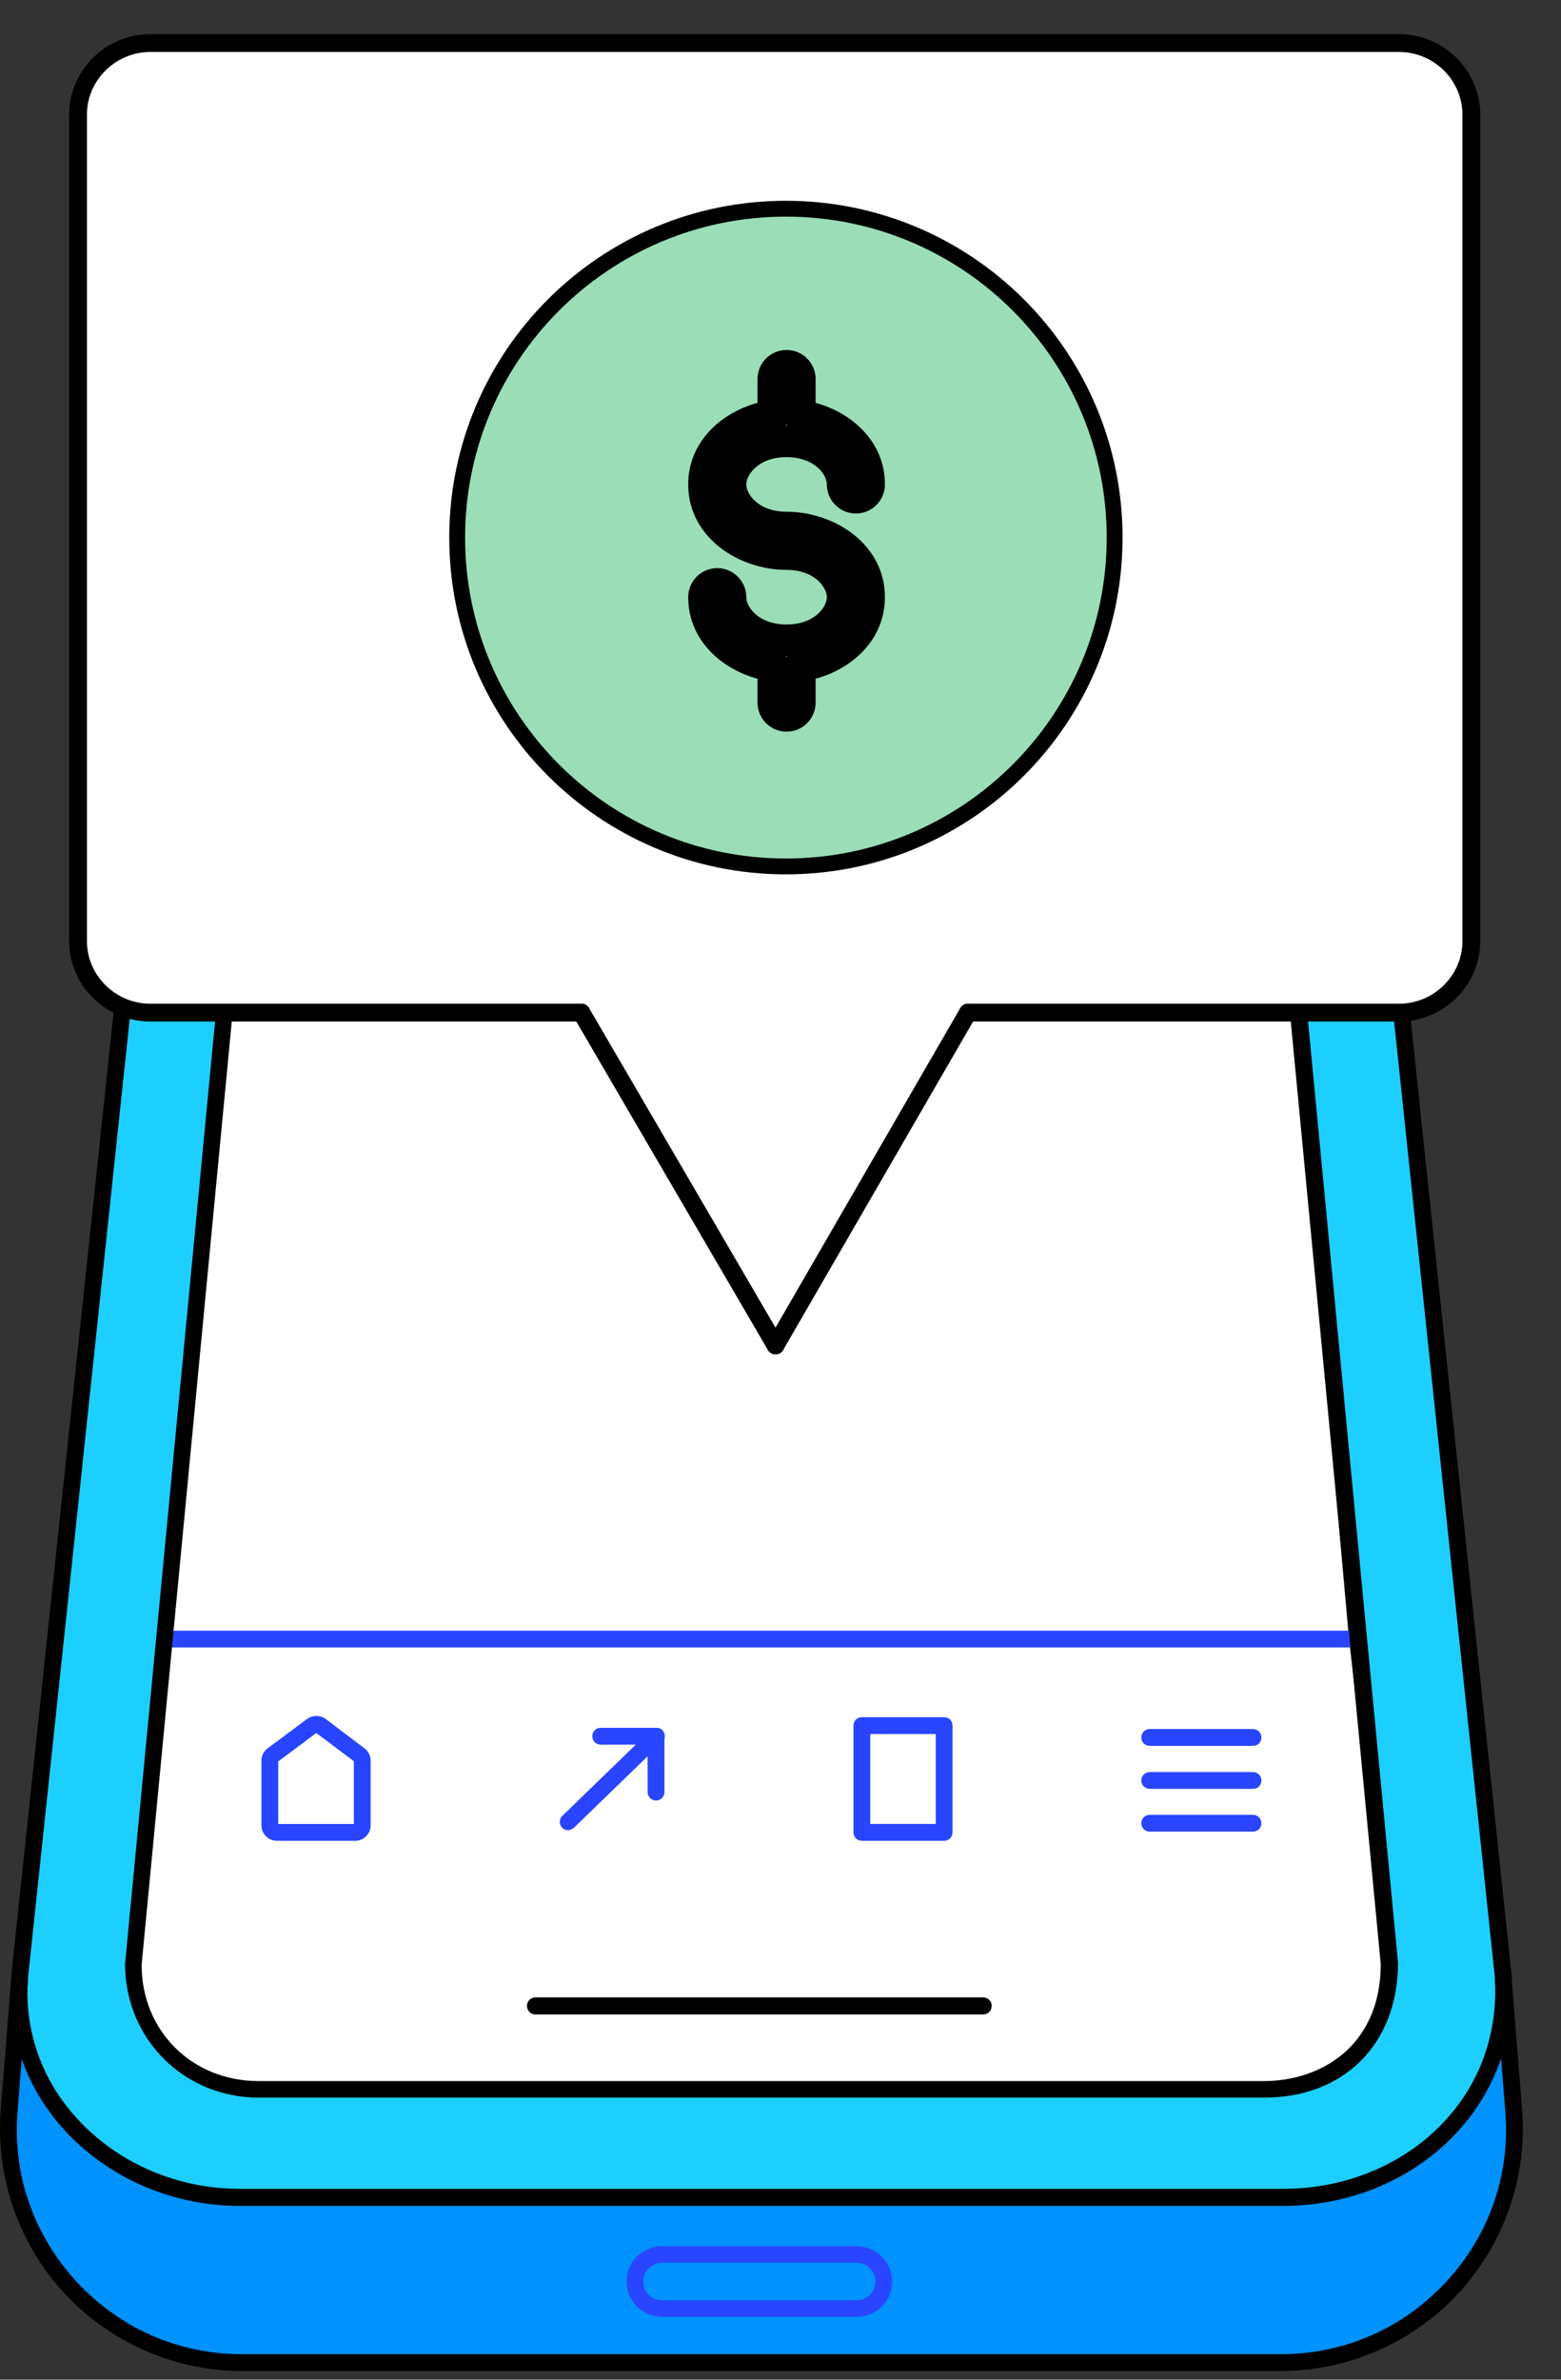
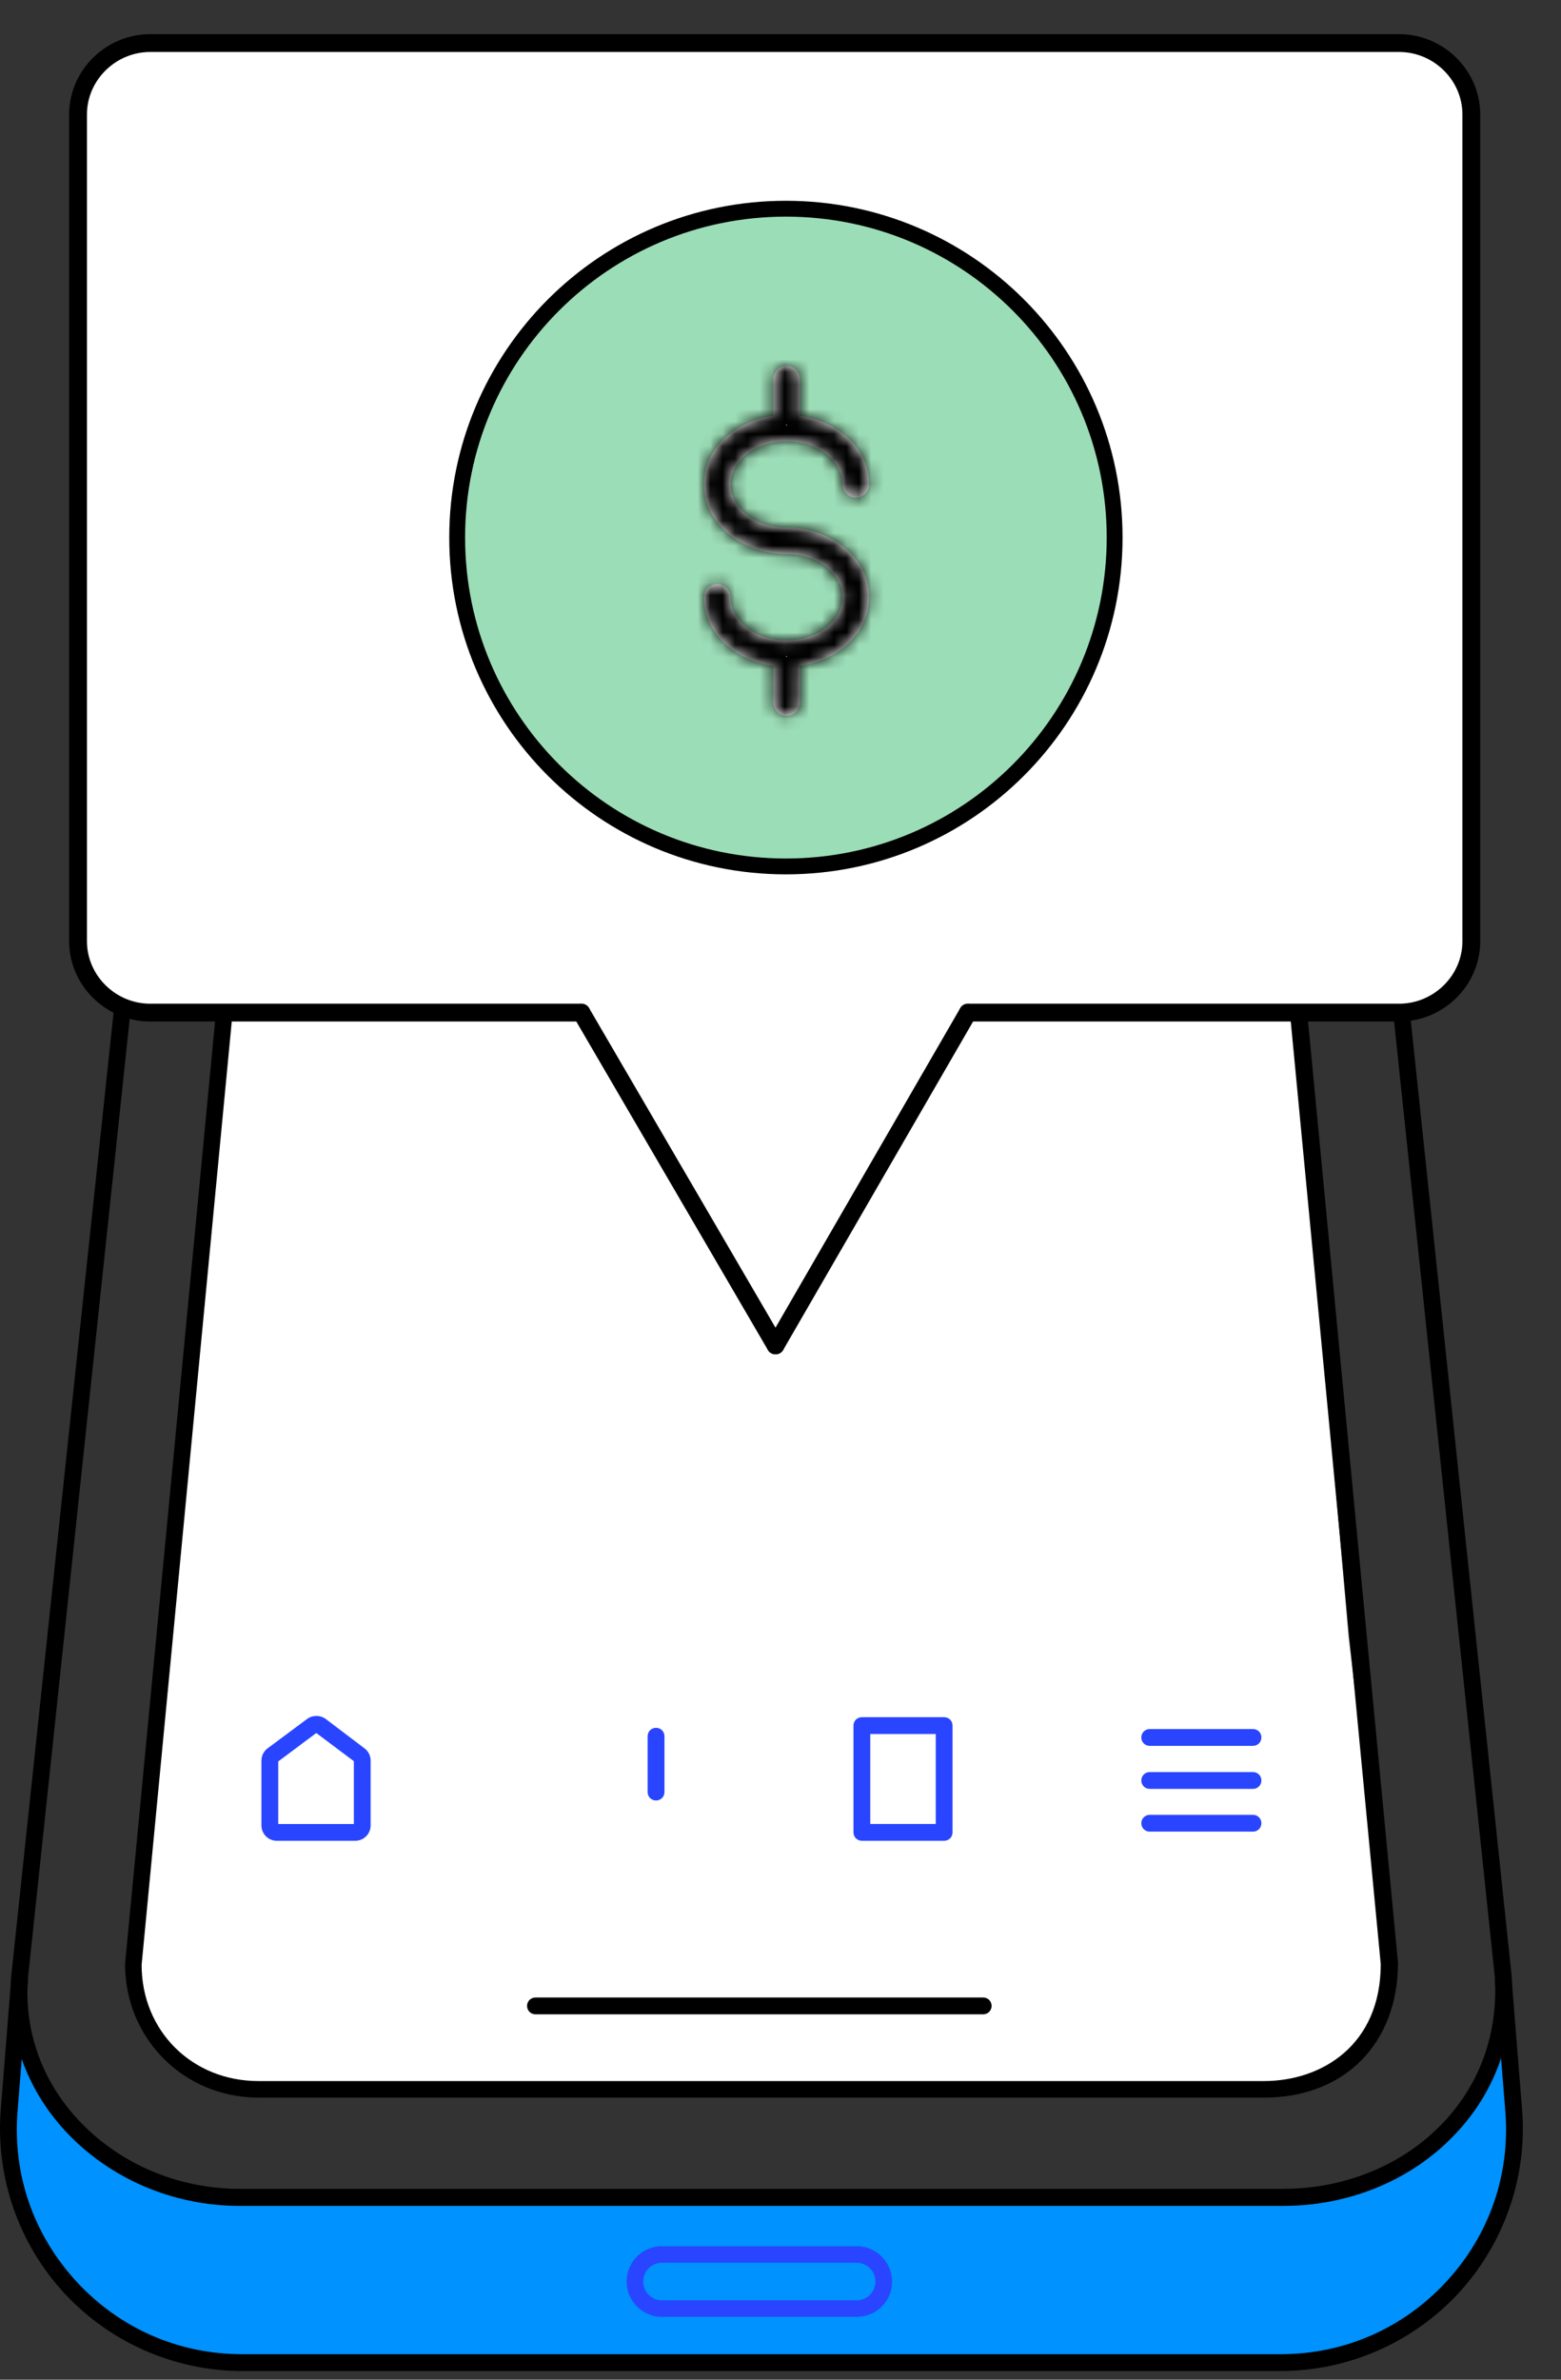
<svg xmlns="http://www.w3.org/2000/svg" width="126" height="192" viewBox="0 0 126 192" fill="none">
  <rect x="0" y="0" width="126" height="192" fill="#333333" stroke="none" />
  <g clip-path="url(#clip0_5868_46335)">
    <path d="M122.179 170.258L121.342 159.767C121.96 170.258 113.384 177.517 103.592 177.517H19.348C9.536 177.517 0.8 169.799 1.598 159.767L0.76 170.258C-0.117 181.227 8.558 190.641 19.568 190.641H103.392C114.381 190.621 123.057 181.227 122.179 170.258ZM69.148 186.253H53.432C52.834 186.253 52.296 186.014 51.897 185.615C51.498 185.216 51.259 184.677 51.259 184.079C51.259 182.882 52.236 181.885 53.452 181.885H69.168C69.767 181.885 70.325 182.125 70.704 182.523C71.103 182.922 71.342 183.461 71.342 184.059C71.342 185.276 70.365 186.253 69.148 186.253Z" fill="#0092FF" />
    <path d="M71.341 184.059C71.341 185.276 70.364 186.253 69.148 186.253H53.432C52.833 186.253 52.295 186.014 51.896 185.615C51.497 185.216 51.258 184.677 51.258 184.079C51.258 182.882 52.235 181.885 53.452 181.885H69.168C69.766 181.885 70.324 182.125 70.703 182.523C71.102 182.922 71.341 183.461 71.341 184.059Z" fill="#0092FF" />
-     <path d="M121.341 159.548L110.651 58.352C109.934 48.161 103.89 41.2 93.52 41.2H30.018C19.268 41.2 12.727 48.141 12.268 58.951L12.108 60.187V60.267L1.578 159.548C1.299 163.278 2.316 166.688 4.21 169.5C4.51 169.959 4.849 170.398 5.188 170.816C8.518 174.825 13.744 177.298 19.328 177.298H103.591C104.768 177.298 105.945 177.198 107.082 176.999C107.58 176.899 108.059 176.8 108.537 176.66C110.532 176.141 112.426 175.304 114.082 174.187C114.441 173.948 114.8 173.688 115.139 173.429C115.558 173.11 115.957 172.771 116.336 172.392C116.435 172.292 116.535 172.192 116.635 172.093C117.113 171.614 117.552 171.135 117.971 170.597C118.17 170.358 118.35 170.098 118.529 169.839C120.484 167.027 121.581 163.517 121.341 159.548ZM102.036 168.563H20.884C15.299 168.563 10.772 164.295 10.772 158.451L13.903 132.025L20.305 58.771C20.764 51.91 24.832 48.66 30.417 48.66H35.802C36.659 48.66 37.337 49.358 37.337 50.215V50.993C37.337 52.409 38.474 53.566 39.91 53.566H83.049C84.465 53.566 85.622 52.429 85.622 50.993V49.756C85.622 49.158 86.1 48.66 86.719 48.66H92.542C98.127 48.66 102.096 52.688 102.654 58.771L109.056 132.025L112.187 158.451C112.167 164.973 107.62 168.563 102.036 168.563Z" fill="#1DCFFF" />
    <path d="M111.987 158.451C111.987 164.953 107.46 168.563 101.875 168.563H20.703C15.119 168.563 10.592 164.295 10.592 158.451L13.723 132.026L20.125 58.771C20.584 51.91 24.652 48.66 30.237 48.66H35.621C36.479 48.66 37.157 49.358 37.157 50.215V50.993C37.157 52.409 38.294 53.566 39.73 53.566H82.869C84.285 53.566 85.442 52.429 85.442 50.993V49.757C85.442 49.158 85.92 48.66 86.538 48.66H92.342C97.927 48.66 101.895 52.688 102.454 58.771L108.856 132.026L111.987 158.451Z" fill="white" />
    <path d="M28.681 148.519H22.339C21.661 148.519 21.102 147.96 21.102 147.282V142.057C21.102 141.658 21.282 141.299 21.601 141.06L24.792 138.687C25.231 138.367 25.849 138.367 26.288 138.687L29.419 141.06C29.738 141.299 29.918 141.658 29.918 142.057V147.282C29.918 147.96 29.359 148.519 28.681 148.519ZM22.459 147.163H28.562V142.097L25.53 139.823L22.459 142.117V147.163Z" fill="#2945FF" />
-     <path d="M45.854 147.661C45.675 147.661 45.495 147.601 45.376 147.462C45.116 147.202 45.116 146.764 45.396 146.504L51.319 140.76H48.487C48.108 140.76 47.809 140.461 47.809 140.082C47.809 139.703 48.108 139.404 48.487 139.404H52.994C53.273 139.404 53.513 139.564 53.612 139.823C53.712 140.082 53.652 140.362 53.453 140.561L46.333 147.462C46.193 147.581 46.014 147.661 45.854 147.661Z" fill="#2945FF" />
    <path d="M52.955 145.268C52.575 145.268 52.276 144.969 52.276 144.59V140.082C52.276 139.703 52.575 139.404 52.955 139.404C53.333 139.404 53.633 139.703 53.633 140.082V144.59C53.633 144.969 53.333 145.268 52.955 145.268Z" fill="#2945FF" />
    <path d="M76.209 148.519H69.568C69.189 148.519 68.89 148.219 68.89 147.84V139.225C68.89 138.846 69.189 138.547 69.568 138.547H76.209C76.588 138.547 76.887 138.846 76.887 139.225V147.84C76.887 148.219 76.588 148.519 76.209 148.519ZM70.246 147.162H75.531V139.903H70.246V147.162Z" fill="#2945FF" />
    <path d="M101.139 140.86H92.802C92.423 140.86 92.124 140.561 92.124 140.182C92.124 139.803 92.423 139.504 92.802 139.504H101.139C101.518 139.504 101.817 139.803 101.817 140.182C101.817 140.561 101.518 140.86 101.139 140.86Z" fill="#2945FF" />
    <path d="M101.139 144.331H92.802C92.423 144.331 92.124 144.032 92.124 143.653C92.124 143.274 92.423 142.975 92.802 142.975H101.139C101.518 142.975 101.817 143.274 101.817 143.653C101.817 144.032 101.518 144.331 101.139 144.331Z" fill="#2945FF" />
    <path d="M101.139 147.781H92.802C92.423 147.781 92.124 147.482 92.124 147.103C92.124 146.724 92.423 146.425 92.802 146.425H101.139C101.518 146.425 101.817 146.724 101.817 147.103C101.817 147.482 101.518 147.781 101.139 147.781Z" fill="#2945FF" />
-     <path d="M109.536 132.923H13.406C13.027 132.923 12.727 132.623 12.727 132.245C12.727 131.866 13.027 131.566 13.406 131.566H109.536C109.915 131.566 110.214 131.866 110.214 132.245C110.214 132.623 109.895 132.923 109.536 132.923Z" fill="#2945FF" />
    <path d="M102.036 169.241H20.884C14.841 169.241 10.095 164.494 10.095 158.451L19.628 58.691C20.067 51.99 24.115 47.962 30.418 47.962H35.803C37.019 47.962 38.016 48.959 38.016 50.175V50.953C38.016 51.99 38.854 52.828 39.891 52.828H83.03C84.067 52.828 84.924 51.99 84.924 50.953V49.717C84.924 48.739 85.722 47.942 86.7 47.942H92.523C98.387 47.942 102.735 52.249 103.313 58.672L112.846 158.371C112.826 164.913 108.498 169.241 102.036 169.241ZM30.398 49.338C24.793 49.338 21.363 52.788 20.964 58.811L11.431 158.531C11.431 163.856 15.499 167.905 20.864 167.905H102.017C106.703 167.905 111.45 164.993 111.45 158.471L101.937 58.851C101.418 53.087 97.709 49.358 92.503 49.358H86.68C86.44 49.358 86.261 49.537 86.261 49.776V51.013C86.261 52.808 84.805 54.244 83.03 54.244H39.891C38.096 54.244 36.66 52.788 36.66 51.013V50.235C36.66 49.757 36.261 49.378 35.803 49.378H30.398V49.338Z" fill="black" />
    <path d="M68.751 49.338H54.391C54.012 49.338 53.713 49.038 53.713 48.66C53.713 48.281 54.012 47.981 54.391 47.981H68.751C69.13 47.981 69.429 48.281 69.429 48.66C69.429 49.038 69.13 49.338 68.751 49.338Z" fill="#2945FF" />
-     <path d="M79.361 162.52H43.222C42.843 162.52 42.544 162.221 42.544 161.842C42.544 161.463 42.843 161.164 43.222 161.164H79.361C79.74 161.164 80.039 161.463 80.039 161.842C80.039 162.221 79.74 162.52 79.361 162.52Z" fill="black" />
    <path d="M79.361 162.52H43.222C42.843 162.52 42.544 162.221 42.544 161.842C42.544 161.463 42.843 161.164 43.222 161.164H79.361C79.74 161.164 80.039 161.463 80.039 161.842C80.039 162.221 79.74 162.52 79.361 162.52Z" fill="black" />
    <path d="M110.673 59.031C110.314 59.031 110.015 58.751 109.995 58.392C109.257 48.061 103.114 41.879 93.521 41.879C93.142 41.879 92.843 41.58 92.843 41.201C92.843 40.822 93.142 40.523 93.521 40.523C103.732 40.523 110.553 47.323 111.331 58.292C111.351 58.672 111.072 58.991 110.713 59.011C110.693 59.031 110.673 59.031 110.673 59.031Z" fill="black" />
    <path d="M93.52 41.879H30.018C29.639 41.879 29.34 41.58 29.34 41.201C29.34 40.822 29.639 40.523 30.018 40.523H93.52C93.898 40.523 94.198 40.822 94.198 41.201C94.198 41.58 93.898 41.879 93.52 41.879Z" fill="black" />
    <path d="M12.268 59.649H12.249C11.87 59.629 11.59 59.309 11.61 58.95C12.089 47.602 19.149 40.542 30.039 40.542C30.418 40.542 30.717 40.841 30.717 41.22C30.717 41.599 30.418 41.898 30.039 41.898C19.787 41.898 13.405 48.3 12.967 59.01C12.927 59.349 12.627 59.649 12.268 59.649Z" fill="black" />
    <path d="M103.592 177.976H19.329C13.944 177.976 8.818 175.762 5.268 171.933C2.097 168.503 0.541 164.075 0.9 159.488L11.59 58.891C11.63 58.512 11.969 58.252 12.328 58.292C12.707 58.332 12.966 58.671 12.927 59.03L2.257 159.608C1.937 163.796 3.353 167.845 6.285 170.996C9.576 174.566 14.343 176.6 19.349 176.6H103.592C108.598 176.6 113.305 174.646 116.516 171.235C119.487 168.084 120.923 164.035 120.664 159.568L109.994 58.392C109.954 58.013 110.233 57.694 110.592 57.654C110.971 57.614 111.29 57.894 111.33 58.252L122.02 159.448C122.299 164.275 120.704 168.782 117.493 172.153C114.023 175.862 108.957 177.976 103.592 177.976Z" fill="black" />
    <path d="M103.373 191.299H19.548C14.103 191.299 8.878 189.005 5.188 185.017C1.499 181.028 -0.376 175.623 0.063 170.198L0.9 159.708C0.94 159.329 1.259 159.07 1.638 159.089C2.017 159.129 2.297 159.448 2.257 159.827L1.419 170.318C1 175.424 2.695 180.31 6.186 184.099C9.676 187.869 14.422 189.943 19.548 189.943H103.373C108.498 189.943 113.245 187.869 116.735 184.099C120.225 180.33 121.921 175.424 121.502 170.318L120.664 159.827C120.644 159.448 120.903 159.129 121.282 159.089C121.661 159.07 121.98 159.329 122.02 159.708L122.858 170.198C123.297 175.623 121.422 181.008 117.732 185.017C114.043 189.005 108.817 191.299 103.373 191.299Z" fill="black" />
    <path d="M69.149 186.931H53.433C51.858 186.931 50.581 185.655 50.581 184.079C50.581 182.503 51.858 181.227 53.433 181.227H69.149C70.725 181.227 72.001 182.503 72.001 184.079C72.021 185.655 70.725 186.931 69.149 186.931ZM53.433 182.563C52.595 182.563 51.917 183.241 51.917 184.079C51.917 184.917 52.595 185.595 53.433 185.595H69.149C69.987 185.595 70.665 184.917 70.665 184.079C70.665 183.241 69.987 182.563 69.149 182.563H53.433Z" fill="#2945FF" />
    <g clip-path="url(#clip1_5868_46335)">
      <path d="M118.761 9.228V75.946C118.761 79.097 116.126 81.7 112.937 81.7H78.131L62.461 108.551L46.93 81.7H12.124C8.935 81.7 6.3 79.097 6.3 75.946V9.228C6.3 6.077 8.935 3.474 12.124 3.474H112.937C116.126 3.337 118.761 5.94 118.761 9.228Z" fill="white" />
      <path d="M46.93 81.7H12.124C8.935 81.7 6.3 79.097 6.3 75.946V9.229C6.3 6.078 8.935 3.475 12.124 3.475H112.937C116.126 3.475 118.761 6.078 118.761 9.229V75.946C118.761 79.097 116.126 81.7 112.937 81.7H78.131" stroke="black" stroke-width="1.438" stroke-miterlimit="10" stroke-linecap="round" stroke-linejoin="round" />
      <path d="M78.13 81.7L62.599 108.551" stroke="black" stroke-width="1.438" stroke-miterlimit="10" stroke-linecap="round" stroke-linejoin="round" />
      <path d="M62.599 108.551L46.93 81.7" stroke="black" stroke-width="1.438" stroke-miterlimit="10" stroke-linecap="round" stroke-linejoin="round" />
      <g clip-path="url(#clip2_5868_46335)">
        <path d="M63.436 69.906C78.09 69.906 89.97 58.026 89.97 43.372C89.97 28.718 78.09 16.839 63.436 16.839C48.782 16.839 36.902 28.718 36.902 43.372C36.902 58.026 48.782 69.906 63.436 69.906Z" fill="#9BDDB6" stroke="black" stroke-width="1.279" stroke-miterlimit="10" stroke-linecap="round" stroke-linejoin="round" />
        <mask id="path-28-outside-1_5868_46335" maskUnits="userSpaceOnUse" x="54.828" y="27.516" width="17" height="32" fill="black">
-           <rect fill="white" x="54.828" y="27.516" width="17" height="32" />
          <path d="M63.489 29.516C64.078 29.516 64.555 29.993 64.556 30.581V33.545C67.58 33.964 70.151 36.132 70.151 39.085C70.151 39.674 69.674 40.152 69.086 40.152C68.497 40.152 68.019 39.674 68.019 39.085C68.019 37.359 66.207 35.603 63.49 35.603C60.773 35.603 58.96 37.359 58.96 39.085C58.96 40.812 60.773 42.568 63.49 42.568C66.951 42.568 70.151 44.888 70.151 48.183C70.151 51.136 67.58 53.303 64.556 53.721V56.687C64.555 57.276 64.078 57.752 63.489 57.752C62.901 57.752 62.424 57.276 62.424 56.687V53.721C59.4 53.303 56.828 51.136 56.828 48.183C56.828 47.594 57.306 47.117 57.895 47.117C58.483 47.117 58.96 47.595 58.96 48.183C58.96 49.909 60.773 51.666 63.49 51.666C66.207 51.665 68.019 49.909 68.019 48.183C68.019 46.457 66.207 44.7 63.49 44.7C60.03 44.7 56.828 42.381 56.828 39.085C56.828 36.132 59.399 33.964 62.424 33.545V30.581C62.424 29.993 62.901 29.516 63.489 29.516Z" />
        </mask>
        <path d="M63.489 29.516C64.078 29.516 64.555 29.993 64.556 30.581V33.545C67.58 33.964 70.151 36.132 70.151 39.085C70.151 39.674 69.674 40.152 69.086 40.152C68.497 40.152 68.019 39.674 68.019 39.085C68.019 37.359 66.207 35.603 63.49 35.603C60.773 35.603 58.96 37.359 58.96 39.085C58.96 40.812 60.773 42.568 63.49 42.568C66.951 42.568 70.151 44.888 70.151 48.183C70.151 51.136 67.58 53.303 64.556 53.721V56.687C64.555 57.276 64.078 57.752 63.489 57.752C62.901 57.752 62.424 57.276 62.424 56.687V53.721C59.4 53.303 56.828 51.136 56.828 48.183C56.828 47.594 57.306 47.117 57.895 47.117C58.483 47.117 58.96 47.595 58.96 48.183C58.96 49.909 60.773 51.666 63.49 51.666C66.207 51.665 68.019 49.909 68.019 48.183C68.019 46.457 66.207 44.7 63.49 44.7C60.03 44.7 56.828 42.381 56.828 39.085C56.828 36.132 59.399 33.964 62.424 33.545V30.581C62.424 29.993 62.901 29.516 63.489 29.516Z" fill="white" />
        <path d="M63.489 29.516V28.237H63.489L63.489 29.516ZM64.556 30.581H65.835L65.835 30.581L64.556 30.581ZM64.556 33.545H63.277C63.277 34.184 63.748 34.725 64.38 34.812L64.556 33.545ZM70.151 39.085H71.43L71.43 39.085L70.151 39.085ZM69.086 40.152V41.431L69.087 41.431L69.086 40.152ZM68.019 39.085H69.299L69.299 39.085L68.019 39.085ZM63.49 35.603L63.49 34.324H63.49V35.603ZM58.96 39.085L57.681 39.085V39.085H58.96ZM63.49 42.568L63.49 41.289H63.49V42.568ZM70.151 48.183L71.43 48.183V48.183H70.151ZM64.556 53.721L64.38 52.454C63.748 52.542 63.277 53.083 63.277 53.721H64.556ZM64.556 56.687L65.835 56.687V56.687H64.556ZM63.489 57.752L63.489 59.032H63.489V57.752ZM62.424 56.687H61.145V56.687L62.424 56.687ZM62.424 53.721H63.703C63.703 53.083 63.232 52.542 62.599 52.454L62.424 53.721ZM56.828 48.183H55.549V48.183L56.828 48.183ZM57.895 47.117L57.895 45.838H57.895V47.117ZM58.96 48.183H57.681V48.183L58.96 48.183ZM63.49 51.666V52.944H63.49L63.49 51.666ZM68.019 48.183L69.299 48.183V48.183H68.019ZM63.49 44.7L63.49 43.421H63.49V44.7ZM56.828 39.085L55.549 39.085V39.085H56.828ZM62.424 33.545L62.599 34.812C63.232 34.725 63.703 34.184 63.703 33.545H62.424ZM62.424 30.581L61.145 30.581V30.581H62.424ZM63.489 29.516V30.795C63.372 30.795 63.277 30.701 63.277 30.582L64.556 30.581L65.835 30.581C65.834 29.285 64.783 28.237 63.489 28.237V29.516ZM64.556 30.581H63.277V33.545H64.556H65.835V30.581H64.556ZM64.556 33.545L64.38 34.812C67.003 35.175 68.872 36.979 68.872 39.086L70.151 39.085L71.43 39.085C71.43 35.286 68.158 32.753 64.731 32.279L64.556 33.545ZM70.151 39.085H68.872C68.872 38.969 68.967 38.873 69.085 38.873L69.086 40.152L69.087 41.431C70.382 41.43 71.43 40.379 71.43 39.085H70.151ZM69.086 40.152V38.873C69.204 38.873 69.299 38.968 69.299 39.085H68.019H66.74C66.74 40.38 67.791 41.431 69.086 41.431V40.152ZM68.019 39.085L69.299 39.085C69.298 36.435 66.674 34.324 63.49 34.324L63.49 35.603L63.49 36.882C65.74 36.882 66.74 38.283 66.74 39.086L68.019 39.085ZM63.49 35.603V34.324C60.307 34.324 57.681 36.434 57.681 39.085L58.96 39.085L60.239 39.086C60.239 38.284 61.24 36.882 63.49 36.882V35.603ZM58.96 39.085H57.681C57.681 41.736 60.307 43.847 63.49 43.847V42.568V41.289C61.239 41.289 60.239 39.887 60.239 39.085H58.96ZM63.49 42.568L63.49 43.847C66.518 43.847 68.872 45.84 68.872 48.183H70.151H71.43C71.43 43.936 67.383 41.289 63.49 41.289L63.49 42.568ZM70.151 48.183L68.872 48.183C68.872 50.289 67.003 52.091 64.38 52.454L64.556 53.721L64.731 54.988C68.157 54.514 71.43 51.983 71.43 48.183L70.151 48.183ZM64.556 53.721H63.277V56.687H64.556H65.835V53.721H64.556ZM64.556 56.687L63.277 56.687C63.277 56.568 63.373 56.473 63.489 56.473V57.752V59.032C64.783 59.032 65.834 57.983 65.835 56.687L64.556 56.687ZM63.489 57.752L63.489 56.473C63.607 56.473 63.703 56.569 63.703 56.687L62.424 56.687L61.145 56.687C61.145 57.982 62.194 59.031 63.489 59.032L63.489 57.752ZM62.424 56.687H63.703V53.721H62.424H61.145V56.687H62.424ZM62.424 53.721L62.599 52.454C59.976 52.091 58.107 50.289 58.107 48.183L56.828 48.183L55.549 48.183C55.549 51.983 58.823 54.514 62.248 54.988L62.424 53.721ZM56.828 48.183H58.107C58.107 48.301 58.012 48.396 57.895 48.396V47.117V45.838C56.599 45.838 55.549 46.888 55.549 48.183H56.828ZM57.895 47.117L57.894 48.396C57.776 48.396 57.681 48.3 57.681 48.183H58.96H60.239C60.239 46.889 59.191 45.838 57.895 45.838L57.895 47.117ZM58.96 48.183L57.681 48.183C57.681 50.834 60.307 52.944 63.49 52.944V51.666V50.386C61.24 50.386 60.239 48.985 60.239 48.183L58.96 48.183ZM63.49 51.666L63.49 52.944C66.674 52.944 69.298 50.834 69.299 48.183L68.019 48.183L66.74 48.183C66.74 48.985 65.74 50.386 63.49 50.386L63.49 51.666ZM68.019 48.183H69.299C69.299 45.533 66.674 43.421 63.49 43.421L63.49 44.7L63.49 45.979C65.74 45.979 66.74 47.381 66.74 48.183H68.019ZM63.49 44.7V43.421C60.462 43.421 58.107 41.428 58.107 39.085H56.828H55.549C55.549 43.333 59.597 45.979 63.49 45.979V44.7ZM56.828 39.085L58.107 39.086C58.107 36.979 59.977 35.175 62.599 34.812L62.424 33.545L62.248 32.279C58.822 32.753 55.549 35.286 55.549 39.085L56.828 39.085ZM62.424 33.545H63.703V30.581H62.424H61.145V33.545H62.424ZM62.424 30.581L63.703 30.582C63.703 30.7 63.608 30.795 63.489 30.795L63.489 29.516L63.489 28.237C62.194 28.237 61.145 29.287 61.145 30.581L62.424 30.581Z" fill="black" mask="url(#path-28-outside-1_5868_46335)" />
      </g>
    </g>
  </g>
  <defs>
    <clipPath id="clip0_5868_46335">
      <rect width="125.06" height="191" fill="white" transform="translate(0 0.299)" />
    </clipPath>
    <clipPath id="clip1_5868_46335">
      <rect width="115.964" height="107.826" fill="white" transform="translate(4.548 2.094)" />
    </clipPath>
    <clipPath id="clip2_5868_46335">
      <rect width="54.571" height="54.571" fill="white" transform="translate(36.15 16.086)" />
    </clipPath>
  </defs>
</svg>